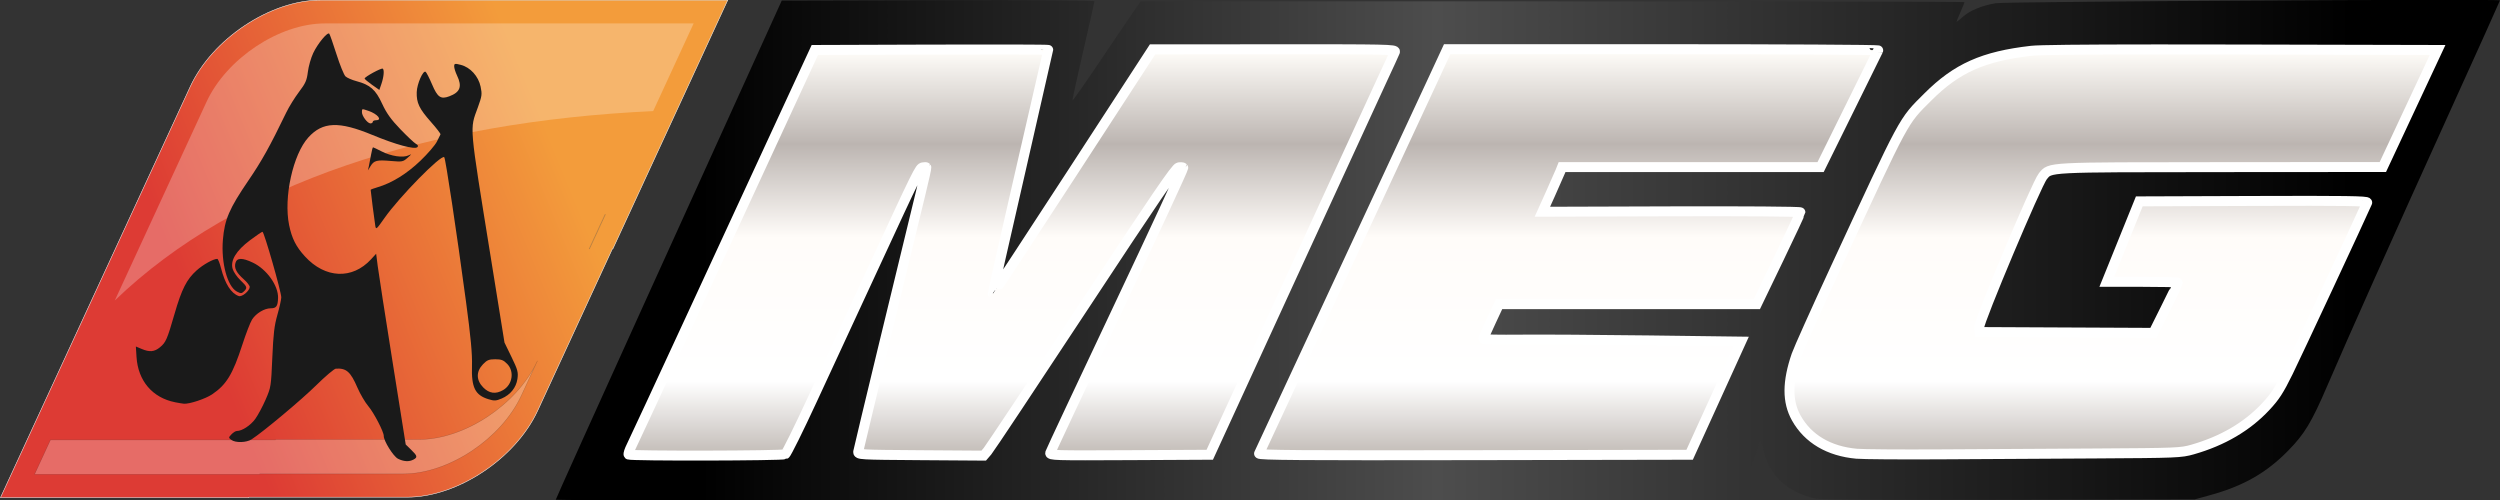
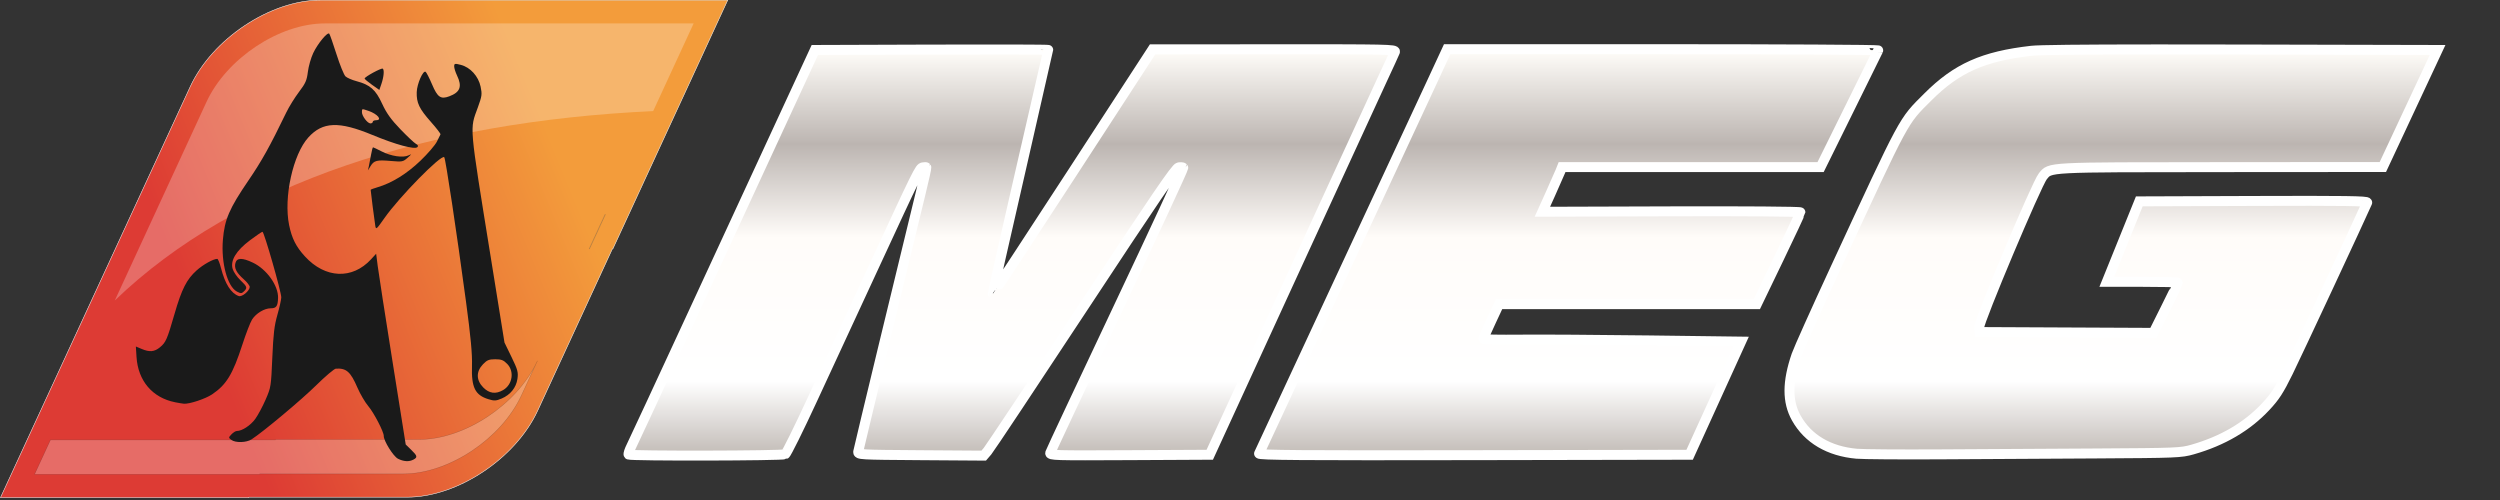
<svg xmlns="http://www.w3.org/2000/svg" xmlns:ns1="http://sodipodi.sourceforge.net/DTD/sodipodi-0.dtd" xmlns:ns2="http://www.inkscape.org/namespaces/inkscape" xmlns:xlink="http://www.w3.org/1999/xlink" version="1.1" id="svg2" width="1004" height="201" viewBox="0 0 1004 201" ns1:docname="logo_.svg" ns2:version="0.92.1 r15371">
  <rect x="0" y="0" width="1004" height="201" fill="#333333" stroke="none" />
  <defs id="defs6">
    <linearGradient ns2:collect="always" id="linearGradient4559">
      <stop style="stop-color:#fffdf9;stop-opacity:1" offset="0" id="stop4555" />
      <stop id="stop4563" offset="0.229" style="stop-color:#bcb5b1;stop-opacity:1" />
      <stop style="stop-color:#fffcf9;stop-opacity:1" offset="0.457" id="stop4565" />
      <stop id="stop4567" offset="0.81" style="stop-color:#ffffff;stop-opacity:1" />
      <stop style="stop-color:#bfb8b3;stop-opacity:1" offset="1" id="stop4557" />
    </linearGradient>
    <linearGradient ns2:collect="always" id="linearGradient4547">
      <stop style="stop-color:#000000;stop-opacity:1;" offset="0" id="stop4543" />
      <stop id="stop4551" offset="0.446" style="stop-color:#4d4d4d;stop-opacity:1" />
      <stop style="stop-color:#000000;stop-opacity:1" offset="1" id="stop4545" />
    </linearGradient>
    <linearGradient ns2:collect="always" id="linearGradient4526">
      <stop style="stop-color:#dd3b34;stop-opacity:1" offset="0" id="stop4522" />
      <stop style="stop-color:#f39c3b;stop-opacity:1" offset="1" id="stop4524" />
    </linearGradient>
    <linearGradient ns2:collect="always" xlink:href="#linearGradient4526" id="linearGradient4528" x1="-777.615" y1="274.349" x2="-680.413" y2="189.298" gradientUnits="userSpaceOnUse" gradientTransform="matrix(1,0,-0.431,1,103.035,0)" />
    <linearGradient ns2:collect="always" xlink:href="#linearGradient4547" id="linearGradient4549" x1="-549.857" y1="-383.386" x2="112.471" y2="-383.386" gradientUnits="userSpaceOnUse" />
    <linearGradient ns2:collect="always" xlink:href="#linearGradient4559" id="linearGradient4561" x1="-342.099" y1="-444.308" x2="-342.099" y2="-280.288" gradientUnits="userSpaceOnUse" />
    <linearGradient ns2:collect="always" xlink:href="#linearGradient4559" id="linearGradient4573" gradientUnits="userSpaceOnUse" x1="-342.099" y1="-444.308" x2="-342.099" y2="-280.288" gradientTransform="translate(9.46e-4,4.627e-4)" />
    <linearGradient ns2:collect="always" xlink:href="#linearGradient4547" id="linearGradient4586" gradientUnits="userSpaceOnUse" x1="-549.857" y1="-383.386" x2="112.471" y2="-383.386" />
    <linearGradient ns2:collect="always" xlink:href="#linearGradient4559" id="linearGradient4588" gradientUnits="userSpaceOnUse" gradientTransform="translate(9.46e-4,4.627e-4)" x1="-342.099" y1="-444.308" x2="-342.099" y2="-280.288" />
    <linearGradient ns2:collect="always" xlink:href="#linearGradient4526" id="linearGradient4590" gradientUnits="userSpaceOnUse" gradientTransform="matrix(1,0,-0.431,1,103.035,0)" x1="-777.615" y1="274.349" x2="-680.413" y2="189.298" />
  </defs>
  <ns1:namedview pagecolor="#ffffff" bordercolor="#666666" borderopacity="1" objecttolerance="10" gridtolerance="10" guidetolerance="10" ns2:pageopacity="0" ns2:pageshadow="2" ns2:window-width="1920" ns2:window-height="1017" id="namedview4" showgrid="false" ns2:snap-bbox="true" ns2:bbox-nodes="false" ns2:snap-bbox-midpoints="true" ns2:snap-global="true" ns2:snap-page="true" ns2:snap-bbox-edge-midpoints="false" ns2:zoom="0.32008325" ns2:cx="531.06052" ns2:cy="252.33232" ns2:window-x="-8" ns2:window-y="-8" ns2:window-maximized="1" ns2:current-layer="svg2" />
  <g id="g4600" transform="translate(-76.277,-214.343)">
    <g transform="matrix(1,0,-0.031,1,959.963,75.111)" id="g4580">
      <path style="opacity:1;fill:url(#linearGradient4590);fill-opacity:1;stroke:#ffffff;stroke-width:0.19;stroke-linecap:round;stroke-linejoin:round;stroke-miterlimit:4;stroke-dasharray:none;stroke-dashoffset:0;stroke-opacity:1;paint-order:stroke fill markers" d="m -750.556,139.276 c -20.146,0 -43.047,15.513 -51.348,34.782 l -28.054,65.123 -43.037,99.905 h 99.712 l 0.08,-0.185 h 63.539 c 20.146,0 43.047,-15.513 51.348,-34.782 l 27.974,-64.938 h 0.195 l 43.037,-99.905 z" id="rect4491" ns2:connector-curvature="0" ns1:nodetypes="csccccsscccc" />
      <path style="opacity:0.25;fill:#ffffff;fill-opacity:1;stroke:#000000;stroke-width:0.172;stroke-linecap:round;stroke-linejoin:round;stroke-miterlimit:4;stroke-dasharray:none;stroke-dashoffset:0;stroke-opacity:1;paint-order:stroke fill markers" d="m -633.728,225.348 -5.959,13.834 h 0.176 l 5.959,-13.834 z m -25.352,58.852 c -7.523,17.463 -28.279,31.523 -46.537,31.523 h -57.584 l -0.072,0.168 h -90.365 l -5.959,13.832 h 90.365 l 0.072,-0.168 h 57.584 c 18.258,0 39.013,-14.058 46.536,-31.521 z" id="path4520" ns2:connector-curvature="0" />
      <path style="opacity:0.25;fill:#ffffff;fill-opacity:1;stroke:none;stroke-width:0.172;stroke-linecap:round;stroke-linejoin:round;stroke-miterlimit:4;stroke-dasharray:none;stroke-dashoffset:0;stroke-opacity:1;paint-order:stroke fill markers" d="m -748.635,148.639 c -18.258,0 -39.012,14.06 -46.535,31.523 l -34.354,79.749 c 47.663,-47.278 123.7,-71.847 213.85,-76.065 l 15.167,-35.207 z" id="path4530" ns2:connector-curvature="0" ns1:nodetypes="sscccs" />
      <path style="fill:#1a1a1a;stroke-width:0.64" d="m -713.845,323.449 c -1.88,-0.927 -5.983,-7.208 -5.983,-9.159 0,-1.581 -4.24,-9.292 -6.557,-11.924 -1.352,-1.536 -3.429,-4.894 -4.617,-7.463 -2.952,-6.386 -4.7,-7.884 -8.896,-7.624 -0.655,0.041 -4.111,3.044 -7.68,6.675 -5.752,5.851 -20.688,18.681 -25.28,21.715 -2.038,1.347 -6.417,1.466 -8.119,0.221 -1.211,-0.885 -1.211,-0.927 -0.023,-2.24 0.666,-0.736 1.627,-1.338 2.135,-1.338 2.08,0 5.449,-2.259 7.23,-4.847 1.042,-1.515 2.803,-5.004 3.914,-7.753 1.985,-4.916 2.021,-5.196 2.166,-16.84 0.119,-9.591 0.403,-12.85 1.498,-17.161 0.743,-2.926 1.351,-6.089 1.351,-7.027 0,-2.062 -7.711,-26.372 -8.365,-26.372 -0.254,0 -2.435,1.512 -4.848,3.361 -5.501,4.214 -7.782,8.178 -6.661,11.575 0.396,1.199 1.861,3.237 3.257,4.528 2.827,2.616 2.975,3.047 1.536,4.486 -0.888,0.888 -1.205,0.895 -2.814,0.063 -3.875,-2.004 -6.746,-11.543 -6.264,-20.812 0.423,-8.128 2.18,-12.532 9.462,-23.715 5.194,-7.977 8.184,-13.663 14.43,-27.445 1.027,-2.266 3.194,-5.948 4.817,-8.182 2.549,-3.51 3.001,-4.612 3.327,-8.108 0.208,-2.225 1.072,-5.615 1.92,-7.532 1.689,-3.819 5.492,-8.585 6.2,-7.771 0.246,0.282 1.672,4.022 3.169,8.312 1.497,4.289 3.241,8.268 3.874,8.841 0.633,0.573 2.651,1.438 4.484,1.921 5.523,1.457 7.79,3.399 10.571,9.058 1.853,3.771 3.753,6.317 7.627,10.221 2.837,2.86 5.735,5.506 6.439,5.88 0.862,0.459 1.07,0.894 0.636,1.333 -1.046,1.059 -8.711,-1.002 -18.236,-4.903 -13.6,-5.571 -20.131,-5.321 -25.664,0.982 -5.983,6.814 -9.257,24.15 -6.649,35.209 1.267,5.375 3.032,8.668 6.756,12.606 8.39,8.872 19.306,9.341 26.577,1.143 l 1.98,-2.233 0.797,5.032 c 0.439,2.768 3.645,20.005 7.125,38.306 l 6.328,33.274 2.254,2.127 c 2.586,2.44 2.736,3.023 1.016,3.944 -1.731,0.927 -3.858,0.803 -6.219,-0.362 z m -14.303,-135.296 c 0,-0.352 0.576,-0.64 1.28,-0.64 2.676,0 0.586,-2.499 -3.135,-3.749 -2.75,-0.924 -2.624,-0.946 -2.624,0.463 0,1.528 2.373,4.566 3.567,4.566 0.502,0 0.913,-0.288 0.913,-0.64 z m -75.933,112.615 c -9.134,-1.808 -15.128,-8.617 -16.023,-18.204 l -0.391,-4.183 2.313,0.966 c 3.269,1.366 5.172,1.205 7.341,-0.621 2.345,-1.973 2.811,-3.118 5.478,-13.453 2.562,-9.93 4.44,-13.868 8.314,-17.439 2.549,-2.349 6.578,-4.641 8.161,-4.641 0.299,0 1.021,1.656 1.603,3.68 1.837,6.383 4.339,10.142 7.492,11.258 1.298,0.459 4.284,-2.091 4.284,-3.659 0,-0.517 -1.109,-1.898 -2.465,-3.069 -3.074,-2.656 -4.082,-4.523 -3.562,-6.597 0.525,-2.092 2.668,-2.124 6.986,-0.104 5.643,2.64 10.56,9.249 10.56,14.197 0,3.301 -0.561,4.134 -2.788,4.137 -2.585,0.003 -5.854,2.005 -7.385,4.521 -0.661,1.086 -2.274,5.625 -3.585,10.086 -3.514,11.957 -5.9,16.082 -11.543,19.965 -2.576,1.772 -8.935,3.913 -11.154,3.756 -0.542,-0.039 -2.179,-0.306 -3.638,-0.595 z m 125.833,-1.217 c -5.418,-1.646 -7.02,-4.713 -7.02,-13.438 0,-4.691 -0.861,-11.61 -3.207,-25.785 -4.699,-28.392 -9.972,-57.407 -10.534,-57.969 -1.226,-1.226 -17.611,16.014 -23.288,24.501 -3.025,4.523 -3.216,4.686 -3.55,3.037 -0.342,-1.686 -2.301,-13.978 -2.301,-14.435 0,-0.124 1.224,-0.587 2.72,-1.029 5.691,-1.682 11.594,-5.4 16.901,-10.646 2.875,-2.842 5.741,-6.298 6.369,-7.68 0.628,-1.382 1.241,-2.693 1.363,-2.913 0.121,-0.22 -1.691,-2.484 -4.028,-5.03 -4.836,-5.27 -6.045,-7.659 -6.045,-11.947 0,-3.257 2.249,-8.81 3.304,-8.158 0.346,0.214 1.594,2.508 2.775,5.098 2.353,5.164 3.661,6.043 7.065,4.749 4.311,-1.639 5.096,-3.921 2.856,-8.311 -0.704,-1.38 -1.28,-3.066 -1.28,-3.746 0,-1.133 0.224,-1.181 2.664,-0.561 3.827,0.971 7.204,4.572 8.206,8.748 0.733,3.056 0.666,3.73 -0.822,8.244 -3.053,9.263 -3.485,5.579 7.142,60.916 l 6.452,33.6 2.996,5.794 c 2.676,5.175 2.959,6.12 2.652,8.849 -0.39,3.458 -2.647,6.371 -6.07,7.836 -2.269,0.971 -2.93,1.005 -5.321,0.279 z m 5.787,-3.664 c 3.703,-2.187 4.367,-7.459 1.323,-10.503 -1.534,-1.534 -2.409,-1.871 -4.863,-1.871 -2.522,0 -3.284,0.312 -4.849,1.988 -2.72,2.912 -2.602,6.355 0.319,9.276 2.486,2.486 5.127,2.849 8.071,1.11 z m -56.726,-89.814 c 0.169,-0.88 0.505,-2.968 0.746,-4.64 0.241,-1.672 0.559,-3.04 0.707,-3.04 0.148,0 1.722,0.736 3.497,1.636 3.852,1.952 8.696,2.666 10.867,1.602 1.357,-0.665 1.317,-0.551 -0.338,0.955 -1.8,1.638 -2.086,1.693 -6.744,1.286 -5.616,-0.49 -6.731,-0.198 -8.069,2.116 l -0.974,1.684 z m 0.26,-32.8 c -1.661,-1.144 -3.029,-2.272 -3.04,-2.507 -0.032,-0.654 6.583,-4.323 7.156,-3.969 0.705,0.436 0.543,3.314 -0.346,6.156 l -0.751,2.4 z" id="path4487" ns2:connector-curvature="0" ns1:nodetypes="cscccscccsccccssccccccccccccccccccccccccccscccccsscssscccccccsccscccscccscccssccsscccccsccccscccccccccscsccscssccccccccccccc" />
    </g>
    <g transform="translate(907.737,678.955)" id="g4584">
-       <path style="fill:url(#linearGradient4586);fill-opacity:1;stroke-width:0.64" d="m -608.263,-263.931 c 10e-6,-0.279 16.304,-36.423 36.231,-80.32 19.927,-43.897 40.347,-88.885 45.377,-99.973 l 9.147,-20.16 62.783,-0.163 c 39.519,-0.103 62.783,0.063 62.783,0.447 0,0.336 -2.018,9.33 -4.485,19.988 -2.467,10.658 -4.411,19.578 -4.32,19.822 0.091,0.244 4.917,-6.633 10.725,-15.284 5.808,-8.651 11.935,-17.7 13.617,-20.109 l 3.057,-4.381 h 165.423 c 90.983,0 165.423,0.136 165.423,0.302 0,0.166 -0.72,1.93 -1.6,3.92 -0.88,1.99 -1.6,3.76 -1.6,3.933 0,0.173 1.114,-0.692 2.476,-1.922 2.8,-2.53 7.694,-4.558 13.264,-5.496 3.911,-0.659 202.499,-1.784 202.499,-1.147 0,0.186 -9.324,20.874 -20.72,45.975 -21.782,47.976 -40.47,89.785 -48.644,108.824 -6.303,14.681 -9.119,19.345 -15.757,26.099 -8.736,8.889 -17.927,14.124 -31.252,17.802 l -6.188,1.708 -74.56,0.179 c -47.139,0.113 -75.642,-0.053 -77.501,-0.45 -11.667,-2.496 -19.048,-9.422 -21.297,-19.984 -0.477,-2.238 -1.035,-3.63 -1.244,-3.101 -0.209,0.528 -1.817,5.136 -3.574,10.24 -1.757,5.104 -3.526,10.215 -3.931,11.358 l -0.736,2.078 -237.698,0.162 c -130.734,0.089 -237.698,-0.067 -237.698,-0.345 z m 92.156,-18.257 c 0.526,-0.314 5.344,-10.044 10.706,-21.623 5.362,-11.579 16.15,-34.876 23.973,-51.772 18.943,-40.915 19.258,-41.554 20.603,-41.813 0.628,-0.121 1.241,-0.121 1.362,5.2e-4 0.121,0.121 -0.877,4.683 -2.218,10.137 -6.012,24.451 -24.942,102.843 -25.113,103.996 -0.187,1.259 0.224,1.283 25.09,1.458 l 25.28,0.178 1.532,-1.778 c 0.843,-0.978 18.133,-26.978 38.424,-57.778 29.223,-44.36 37.198,-56.044 38.363,-56.212 0.809,-0.116 1.629,-0.053 1.823,0.14 0.194,0.194 -11.667,25.777 -26.356,56.852 -14.69,31.075 -26.859,57.006 -27.043,57.626 -0.317,1.066 1.389,1.117 31.858,0.96 l 32.193,-0.166 32.326,-70.4 c 17.779,-38.72 34.421,-74.887 36.982,-80.371 2.56,-5.484 4.84,-10.452 5.066,-11.04 0.381,-0.993 -3.057,-1.067 -48.458,-1.036 l -48.868,0.033 -31.996,49.198 c -17.598,27.059 -32.081,49.112 -32.186,49.007 -0.105,-0.105 4.861,-22.124 11.036,-48.931 6.175,-26.807 11.226,-48.877 11.226,-49.044 0,-0.167 -21.086,-0.23 -46.859,-0.14 l -46.859,0.164 -13.027,28.16 c -7.165,15.488 -23.41,50.624 -36.1,78.08 -12.69,27.456 -23.744,51.253 -24.565,52.882 -0.821,1.629 -1.313,3.141 -1.095,3.36 0.631,0.631 61.838,0.508 62.901,-0.126 z m 373.543,-22.516 10.34,-22.72 -36.9,-0.477 c -20.295,-0.263 -43.596,-0.407 -51.78,-0.32 -8.184,0.086 -14.88,-0.029 -14.88,-0.256 2.5e-4,-0.227 1.427,-3.467 3.169,-7.2 l 3.169,-6.786 h 51.76 51.76 l 8.751,-18.16 c 4.813,-9.988 8.751,-18.412 8.751,-18.72 7e-5,-0.317 -22.508,-0.487 -51.812,-0.393 l -51.812,0.167 3.25,-7.207 c 1.788,-3.964 3.566,-7.999 3.952,-8.967 l 0.702,-1.76 h 51.913 51.913 l 11.456,-23.2 c 6.301,-12.76 11.557,-23.416 11.68,-23.68 0.123,-0.264 -38.773,-0.48 -86.436,-0.48 h -86.66 l -6.154,13.28 c -3.385,7.304 -20.307,43.664 -37.605,80.8 -17.298,37.136 -31.603,67.881 -31.788,68.322 -0.27,0.641 17.053,0.77 86.292,0.64 l 86.629,-0.162 z m 152.541,22.2 c 32.932,-0.193 34.426,-0.254 39.12,-1.595 12.032,-3.438 21.876,-9.204 29.323,-17.178 3.802,-4.071 5.329,-6.427 9.027,-13.924 3.317,-6.726 29.332,-62.48 31.761,-68.068 0.279,-0.642 -8.901,-0.771 -45.588,-0.64 l -45.937,0.164 -6.528,16.16 -6.528,16.16 h 14.316 c 7.874,0 14.316,0.142 14.316,0.315 0,0.173 -2.229,4.784 -4.953,10.245 l -4.953,9.931 -34.887,-0.165 -34.887,-0.165 -0.179,-1.92 c -0.214,-2.298 23.097,-57.649 25.523,-60.603 3.103,-3.778 0.75,-3.657 71.616,-3.705 l 64.96,-0.044 10.995,-23.504 10.995,-23.504 -78.515,-0.187 c -53.059,-0.126 -80.476,0.036 -84.565,0.501 -19.363,2.204 -30.044,6.962 -41.644,18.555 -10.132,10.125 -8.704,7.476 -37.111,68.811 -7.825,16.896 -14.869,32.592 -15.653,34.88 -3.717,10.847 -3.735,18.681 -0.059,25.253 4.672,8.355 13.108,13.341 24.256,14.337 2.52,0.225 17.399,0.338 33.063,0.25 15.664,-0.088 43.888,-0.25 62.72,-0.36 z" id="path4489" ns2:connector-curvature="0" ns1:nodetypes="csscssccsccssssccscscccsccccccsccssccscsccsccscscsscccscssscssscccccsccccccccsccccccccsccscscccscccscccssccccccscccscccccsccc" />
      <path style="fill:url(#linearGradient4588);fill-opacity:1;stroke:#ffffff;stroke-width:4;stroke-linecap:butt;stroke-linejoin:miter;stroke-miterlimit:4;stroke-dasharray:none;stroke-opacity:1" d="m -250.274,-444.863 -6.154,13.279 c -3.385,7.304 -20.307,43.665 -37.605,80.801 -17.298,37.136 -31.604,67.881 -31.789,68.322 -0.27,0.641 17.053,0.77 86.291,0.641 l 86.629,-0.164 10.342,-22.719 10.34,-22.721 -36.9,-0.477 c -20.295,-0.263 -43.595,-0.407 -51.779,-0.32 -8.184,0.086 -14.881,-0.028 -14.881,-0.256 2.5e-4,-0.227 1.427,-3.469 3.17,-7.201 l 3.168,-6.785 h 51.76 51.762 l 8.75,-18.16 c 4.813,-9.988 8.752,-18.413 8.752,-18.721 7e-5,-0.317 -22.508,-0.487 -51.812,-0.393 l -51.813,0.168 3.252,-7.207 c 1.788,-3.964 3.565,-8.001 3.951,-8.969 l 0.701,-1.76 h 51.914 51.912 l 11.457,-23.199 c 6.301,-12.76 11.557,-23.416 11.68,-23.68 0.123,-0.264 -38.773,-0.48 -86.436,-0.48 z m -69.439,0.033 -48.867,0.033 -31.996,49.197 c -17.598,27.059 -32.083,49.113 -32.188,49.008 -0.105,-0.105 4.863,-22.124 11.037,-48.932 6.175,-26.807 11.227,-48.878 11.227,-49.045 0,-0.167 -21.087,-0.229 -46.859,-0.139 l -46.859,0.164 -13.027,28.16 c -7.165,15.488 -23.41,50.624 -36.1,78.08 -12.69,27.456 -23.744,51.252 -24.564,52.881 -0.821,1.629 -1.315,3.142 -1.096,3.361 0.631,0.631 61.839,0.508 62.902,-0.127 0.526,-0.314 5.343,-10.044 10.705,-21.623 5.362,-11.579 16.15,-34.877 23.973,-51.773 18.943,-40.915 19.259,-41.554 20.604,-41.812 0.628,-0.121 1.24,-0.121 1.361,0 0.121,0.121 -0.876,4.683 -2.217,10.137 -6.012,24.451 -24.942,102.843 -25.113,103.996 -0.187,1.259 0.223,1.284 25.09,1.459 l 25.281,0.178 1.531,-1.779 c 0.843,-0.978 18.133,-26.977 38.424,-57.777 29.223,-44.36 37.198,-56.043 38.363,-56.211 0.809,-0.116 1.629,-0.055 1.822,0.139 0.194,0.194 -11.666,25.779 -26.355,56.854 -14.69,31.075 -26.859,57.006 -27.043,57.625 -0.317,1.066 1.389,1.116 31.857,0.959 l 32.193,-0.166 32.326,-70.398 c 17.779,-38.72 34.42,-74.887 36.98,-80.371 2.56,-5.484 4.841,-10.453 5.066,-11.041 0.381,-0.993 -3.058,-1.066 -48.459,-1.035 z m 353.664,0.059 c -30.287,0.014 -46.476,0.194 -49.543,0.543 -19.363,2.204 -30.044,6.963 -41.645,18.555 -10.132,10.125 -8.702,7.475 -37.109,68.811 -7.825,16.896 -14.87,32.591 -15.654,34.879 -3.717,10.847 -3.734,18.682 -0.059,25.254 4.672,8.355 13.108,13.342 24.256,14.338 2.52,0.225 17.398,0.338 33.062,0.25 15.664,-0.088 43.887,-0.251 62.719,-0.361 32.932,-0.193 34.427,-0.253 39.121,-1.594 12.032,-3.438 21.876,-9.204 29.322,-17.178 3.802,-4.071 5.33,-6.427 9.027,-13.924 3.317,-6.726 29.333,-62.48 31.762,-68.068 0.279,-0.642 -8.901,-0.772 -45.588,-0.641 l -45.938,0.164 -6.529,16.16 -6.527,16.16 h 14.314 c 7.874,0 14.316,0.141 14.316,0.314 0,0.173 -2.229,4.784 -4.953,10.246 l -4.953,9.93 -34.887,-0.164 -34.887,-0.166 -0.18,-1.92 c -0.214,-2.298 23.098,-57.65 25.523,-60.604 3.103,-3.778 0.749,-3.657 71.615,-3.705 l 64.961,-0.045 10.994,-23.502 10.994,-23.504 -78.514,-0.188 c -13.265,-0.032 -24.928,-0.046 -35.023,-0.041 z" id="path4569" ns2:connector-curvature="0" ns1:nodetypes="ccscccccccccccccccccccccccscscccsscccscccssccsccccsccsccccscsccccscscsscccccccssccccccccccccc" />
    </g>
  </g>
</svg>